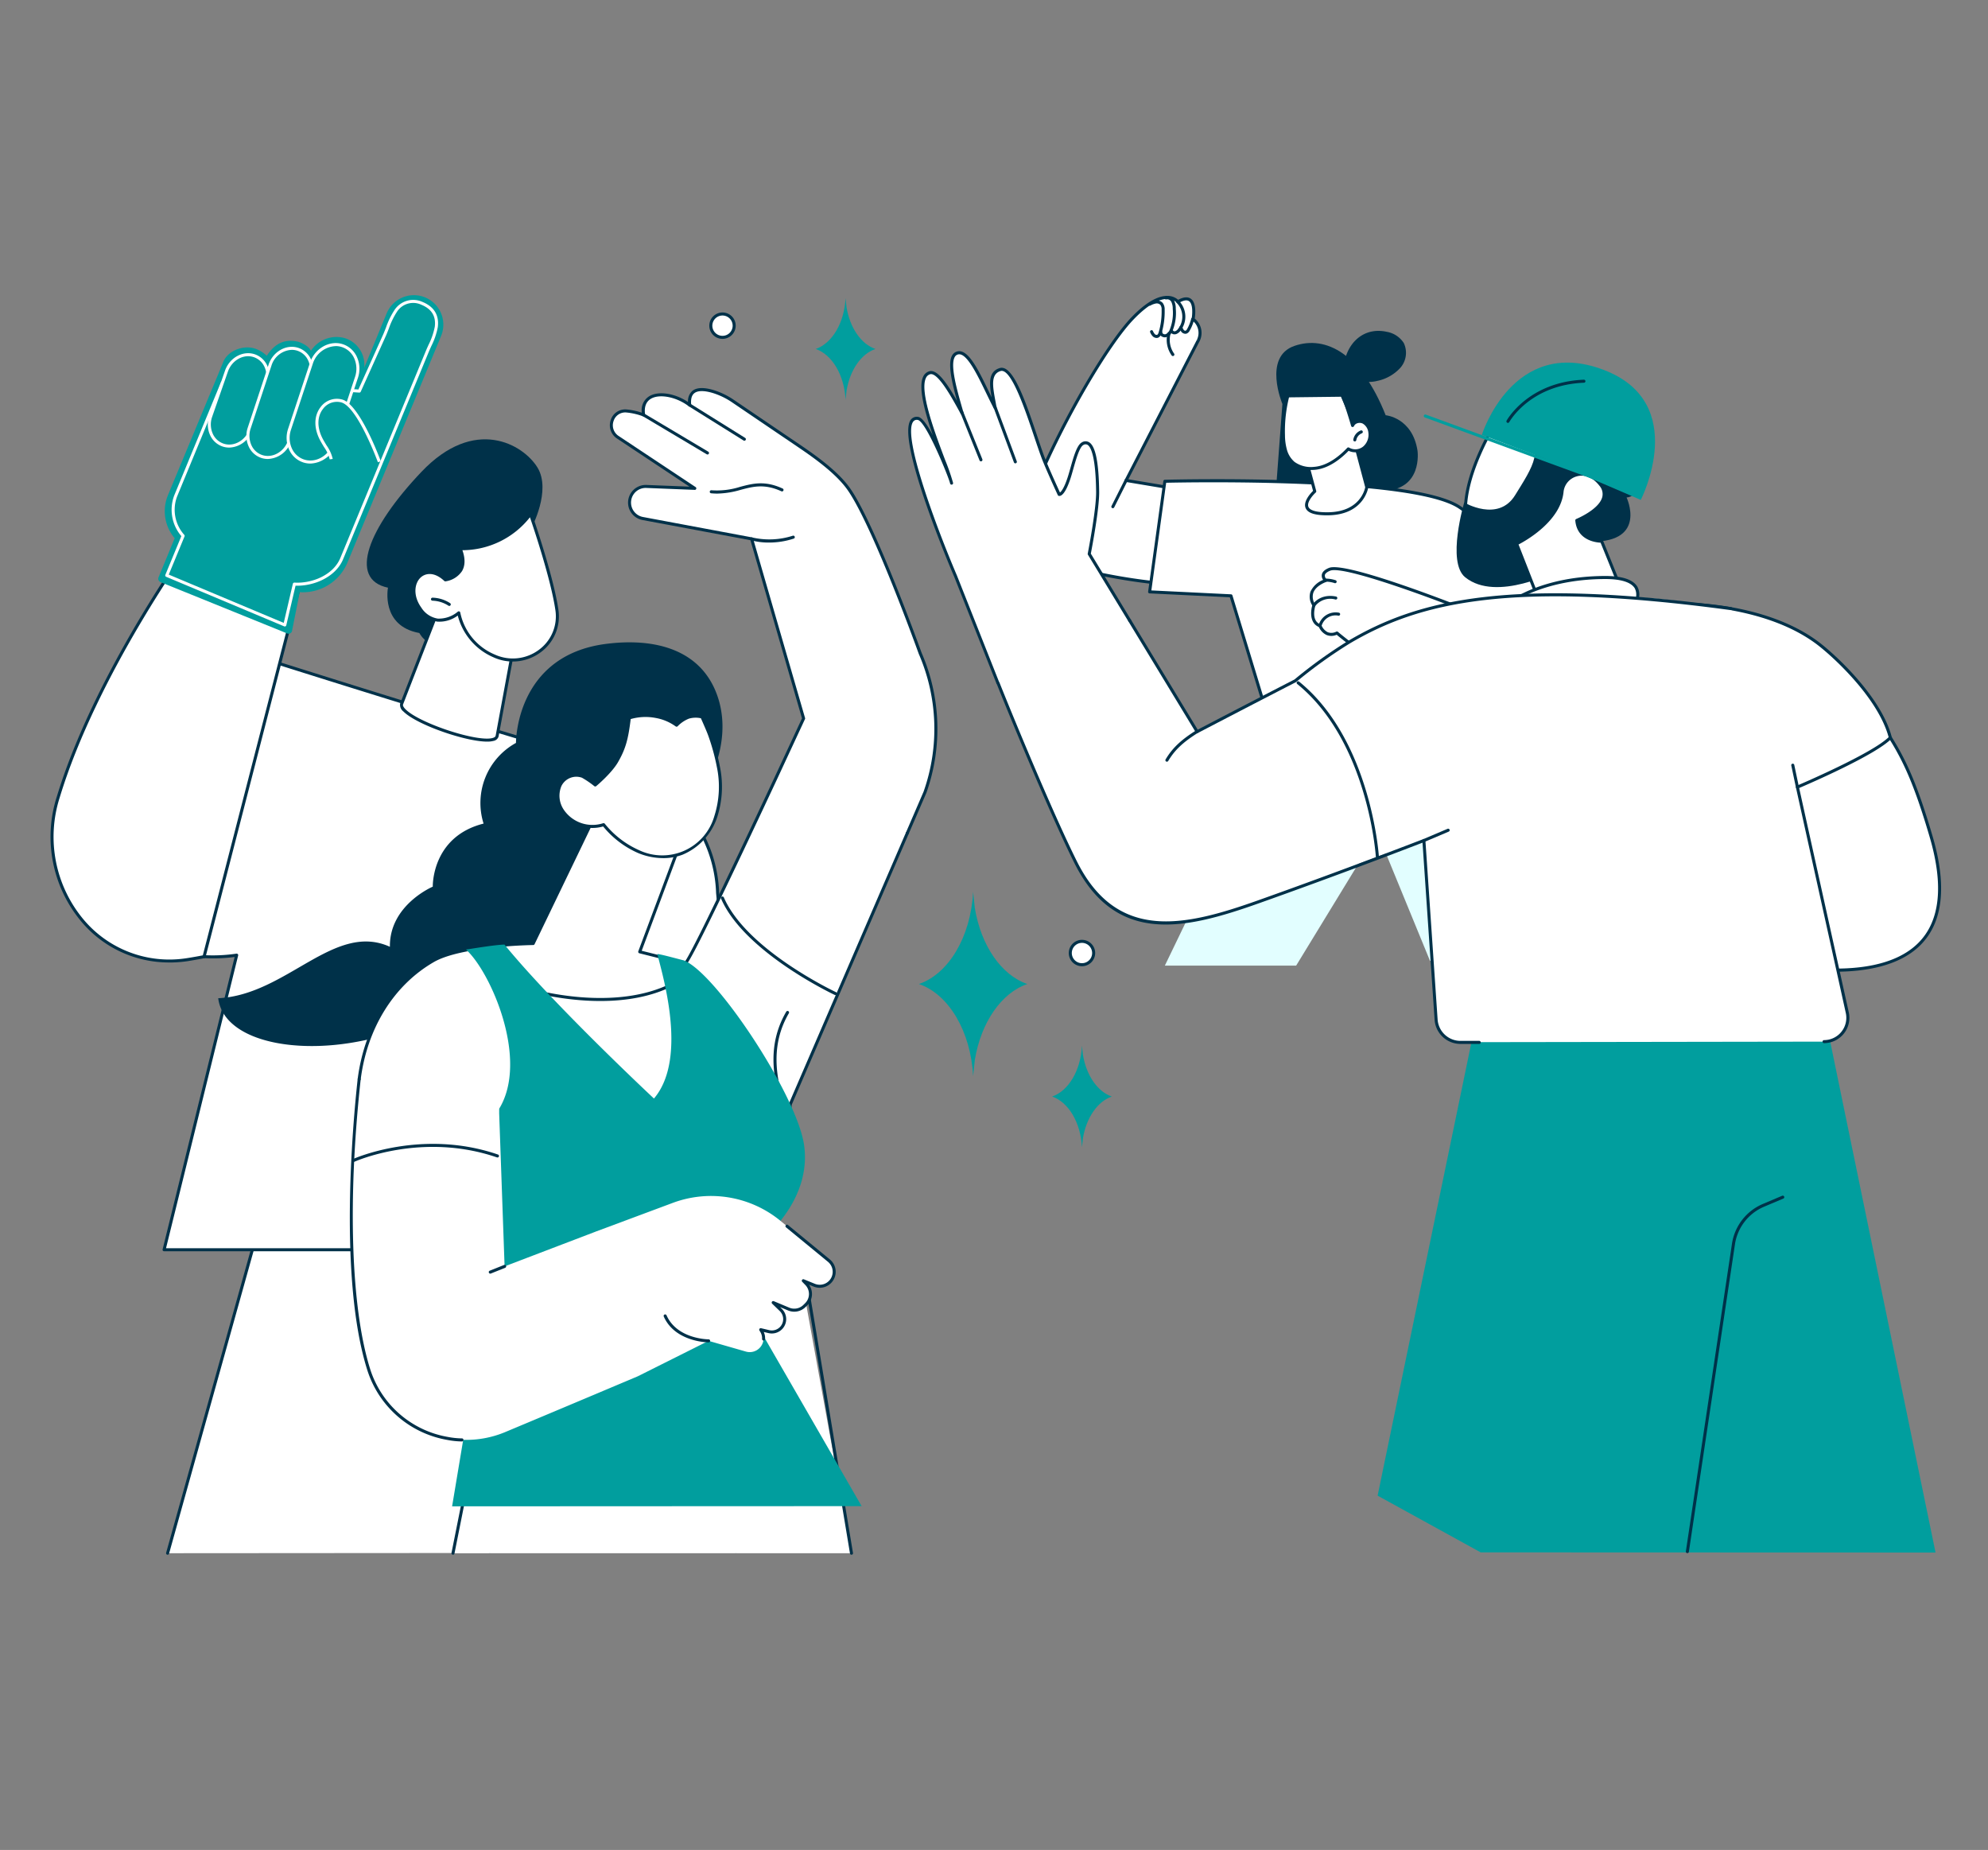
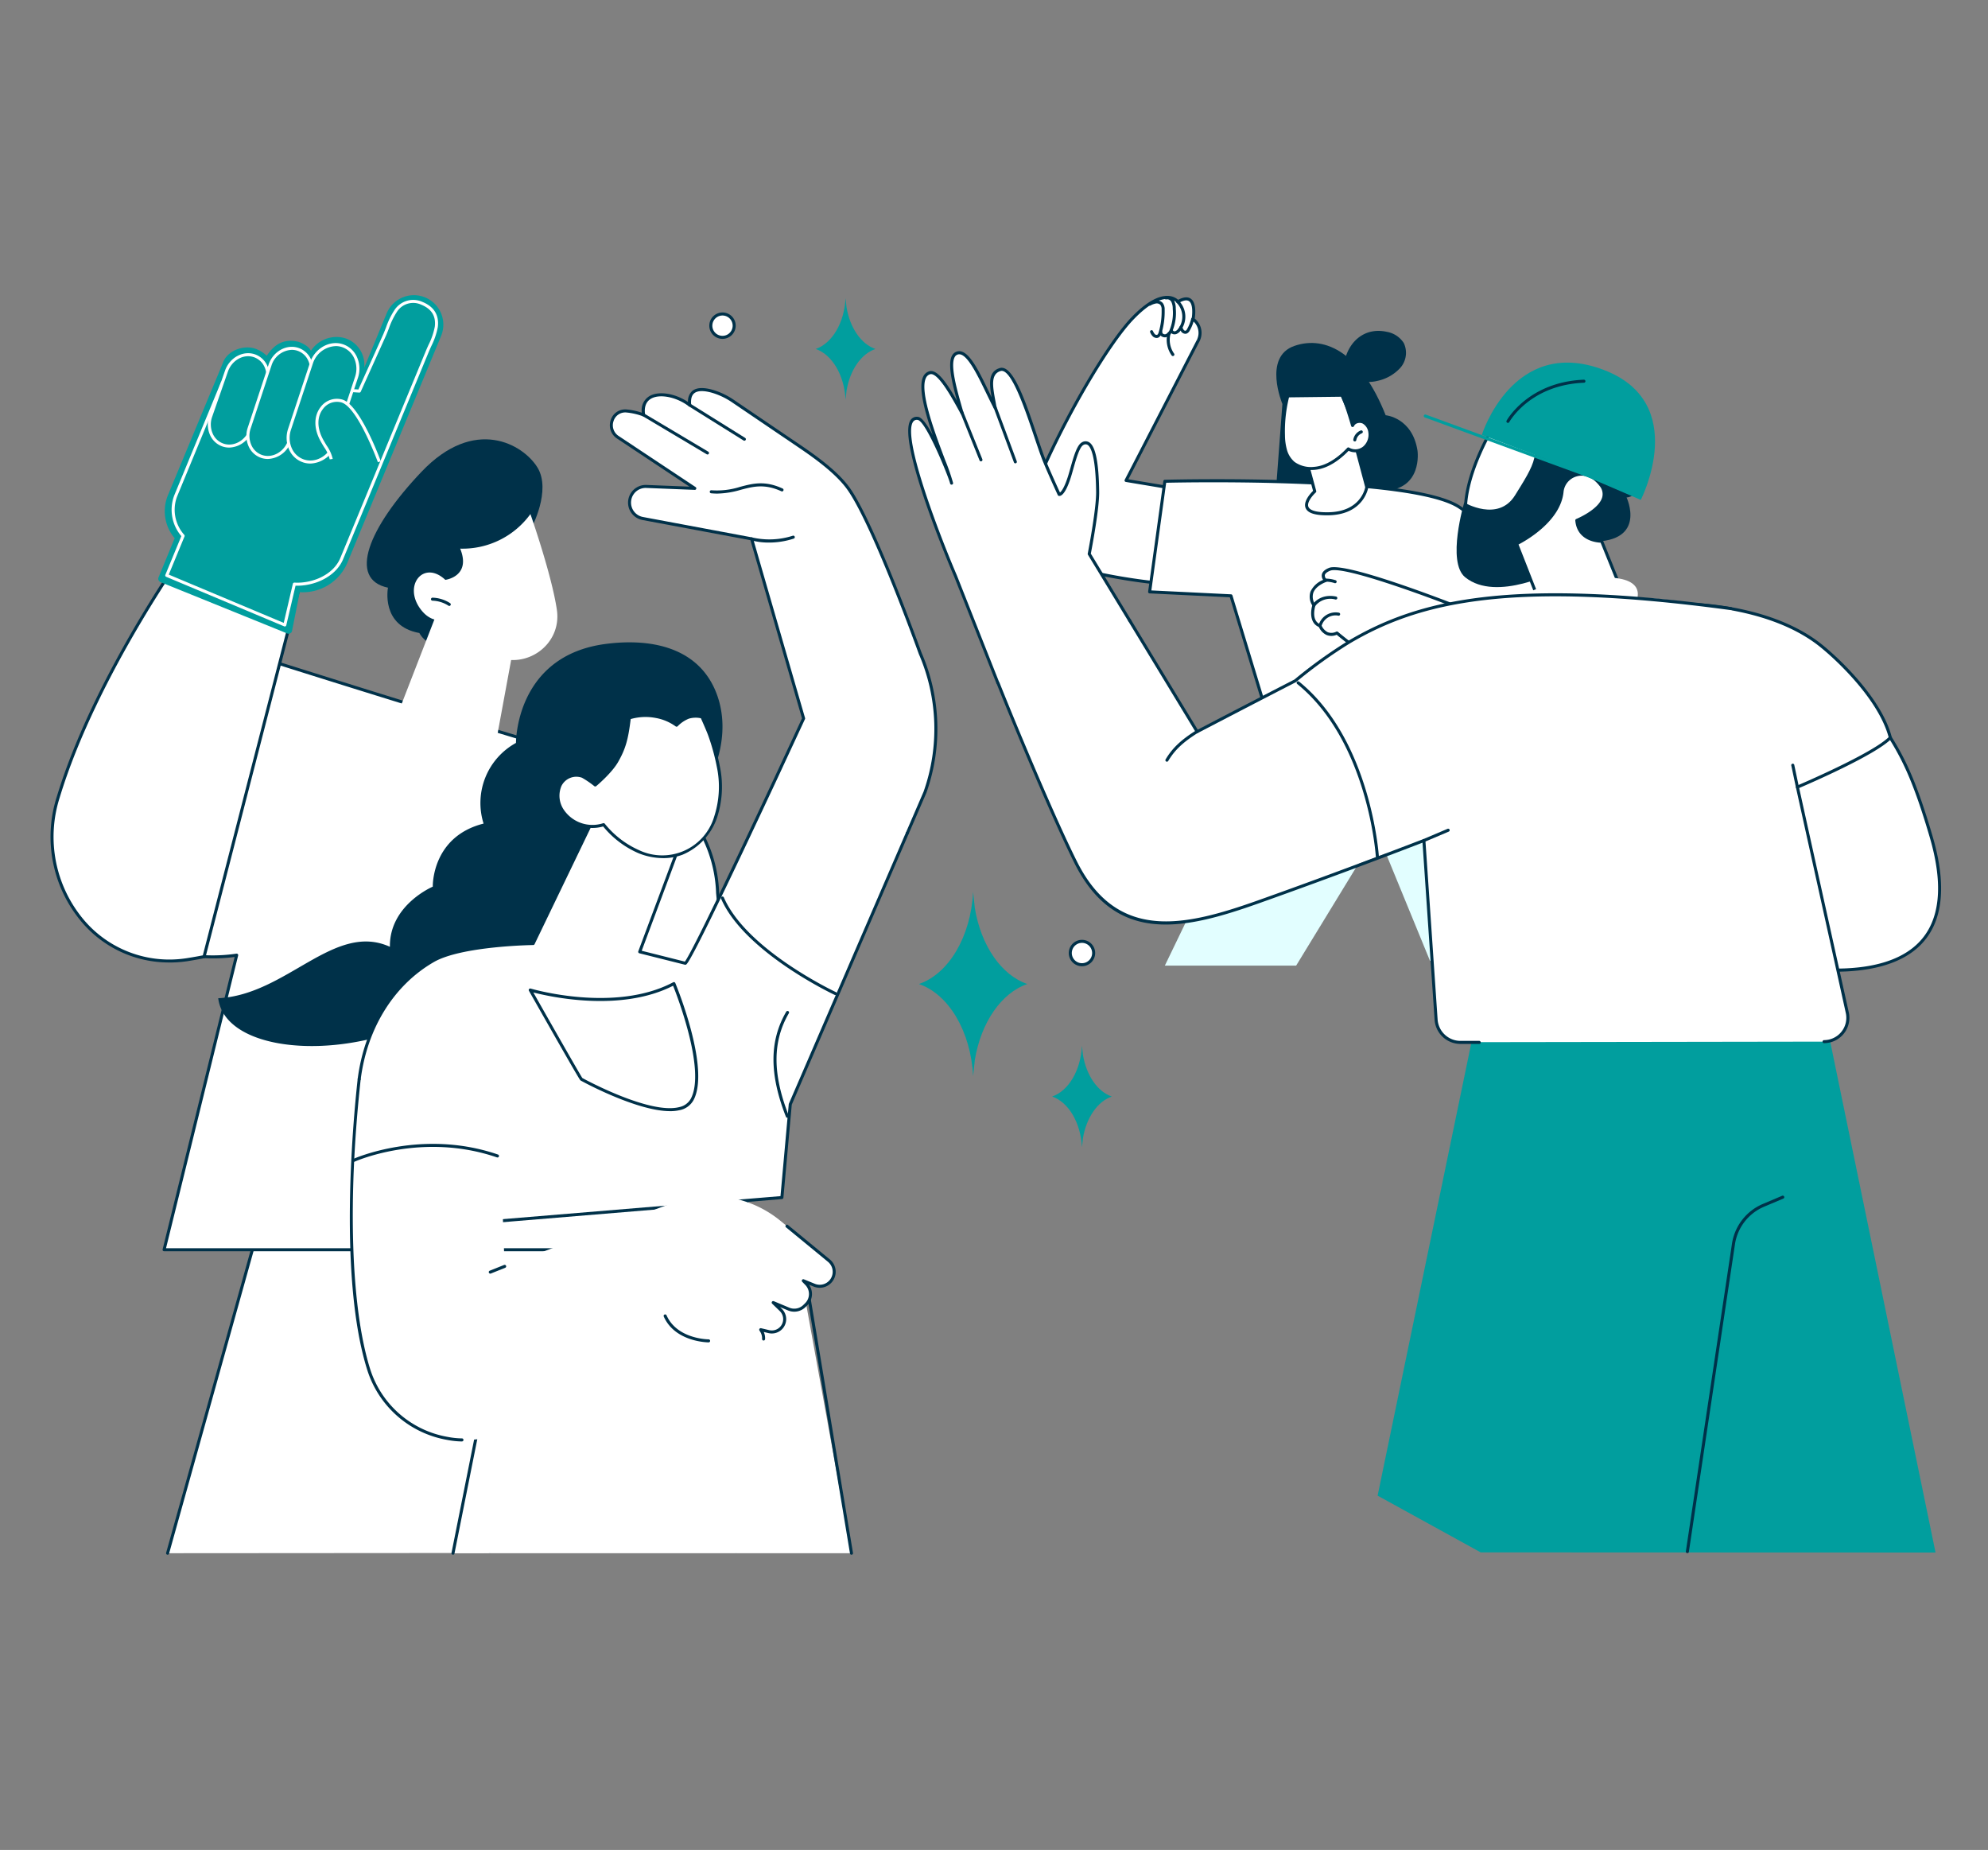
<svg xmlns="http://www.w3.org/2000/svg" width="517" height="481" viewBox="0 0 517 481">
  <rect x="0" y="0" width="517" height="481" fill="#808080" stroke="none" />
  <defs>
    <clipPath id="clip-path">
      <rect id="Rectangle_7544" data-name="Rectangle 7544" width="491.628" height="327.485" fill="none" />
    </clipPath>
    <clipPath id="clip-Ilu-integrer">
      <rect width="517" height="481" />
    </clipPath>
  </defs>
  <g id="Ilu-integrer" clip-path="url(#clip-Ilu-integrer)">
    <g id="Groupe_580" data-name="Groupe 580" transform="translate(13.177 76.757)">
      <g id="Groupe_579" data-name="Groupe 579" clip-path="url(#clip-path)">
        <path id="Tracé_9033" data-name="Tracé 9033" d="M1780.792,85.271s-5.146-12.236,3.115-15.1,17.435,2.128,23.739,18.025c0,0,6.95.589,8.286,9.23,0,0,1.506,10.419-9.34,10.433l-27.8,4.127Z" transform="translate(-1460.468 -56.988)" fill="#003149" />
        <path id="Tracé_9034" data-name="Tracé 9034" d="M1891.126,52.06a6.6,6.6,0,0,1,4.443,2.913,5.913,5.913,0,0,1-.909,6.472,11.2,11.2,0,0,1-5.953,3.375c-4.01,1.028-9.78-.789-8.34-5.884,1.4-4.944,5.524-8.025,10.76-6.876" transform="translate(-1543.683 -42.546)" fill="#003149" />
        <path id="Tracé_9035" data-name="Tracé 9035" d="M1653.294,574.112l-34.146,70.716h34.146l21.124-34.591,13.687,33.339h31.8l-17.915-70.511Z" transform="translate(-1329.396 -470.513)" fill="#e2feff" />
        <path id="Tracé_9036" data-name="Tracé 9036" d="M1874.183,712a.4.4,0,0,1-.365-.245l-5.563-13.59-5.468-.854a.395.395,0,0,1,.122-.78l5.688.888a.4.4,0,0,1,.3.24l5.647,13.8a.395.395,0,0,1-.365.544" transform="translate(-1529.161 -571.881)" fill="#003149" />
        <path id="Tracé_9037" data-name="Tracé 9037" d="M1471.591,53.046,1458.124,50.8,1476.9,14.392l.02-.039A4.4,4.4,0,0,0,1475.72,9l-.167-.137s1.418-7.647-3.963-4.536c0,0-3.39-4.455-11.868,4.418-5.553,5.812-15.418,21.986-22.551,37.684a20.693,20.693,0,0,0,14.871,28.839,151.637,151.637,0,0,0,18.793,2.6Z" transform="translate(-1178.456 -2.635)" fill="#fff" />
        <path id="Tracé_9038" data-name="Tracé 9038" d="M1469.03,76.454H1469a151.526,151.526,0,0,1-18.843-2.611,21.088,21.088,0,0,1-15.153-29.389c6.858-15.092,16.8-31.692,22.625-37.793,3.727-3.9,6.98-5.8,9.676-5.65a4.038,4.038,0,0,1,2.552,1.012c1.4-.748,2.505-.846,3.291-.292,1.53,1.081,1.172,4.219,1.025,5.161a4.812,4.812,0,0,1,1.3,5.827l-.022.042-18.533,35.926,12.933,2.158a.4.4,0,0,1,.329.4l-.755,24.826a.395.395,0,0,1-.395.382m-2.008-74.662c-1.713,0-4.584.982-8.819,5.414-5.777,6.046-15.65,22.551-22.477,37.575a20.3,20.3,0,0,0,14.589,28.288,151.538,151.538,0,0,0,18.334,2.568l.732-24.071-13.127-2.191a.395.395,0,0,1-.285-.57L1474.748,12.4l.371.142-.352-.178a4.018,4.018,0,0,0-1.1-4.869l-.167-.137a.394.394,0,0,1-.138-.377c.188-1.018.435-3.828-.665-4.6-.562-.4-1.474-.234-2.712.482a.4.4,0,0,1-.512-.1,3.058,3.058,0,0,0-2.239-.958c-.068,0-.139-.005-.211-.005" transform="translate(-1176.651 -0.823)" fill="#003149" />
-         <path id="Tracé_9039" data-name="Tracé 9039" d="M1541.78,274.548a.395.395,0,0,1-.352-.572l3.436-6.824a.395.395,0,1,1,.7.355l-3.436,6.824a.394.394,0,0,1-.353.217" transform="translate(-1265.549 -219.166)" fill="#003149" />
        <path id="Tracé_9040" data-name="Tracé 9040" d="M1597.029,17.3a1.467,1.467,0,0,1-.99-.414,3.2,3.2,0,0,1-.676-1.06.395.395,0,0,1,.718-.329,2.563,2.563,0,0,0,.5.813.608.608,0,0,0,.594.173c.215-.094.335-.42.424-.727a18.965,18.965,0,0,0,.739-5.787,2.007,2.007,0,0,0-.32-1.272,1.34,1.34,0,0,0-1.18-.352,4.75,4.75,0,0,0-1.438.544.395.395,0,0,1-.356-.7,5.429,5.429,0,0,1,1.688-.622,2.081,2.081,0,0,1,1.886.62,2.729,2.729,0,0,1,.51,1.764,19.773,19.773,0,0,1-.77,6.027,1.744,1.744,0,0,1-.866,1.231,1.148,1.148,0,0,1-.46.094" transform="translate(-1309.425 -6.187)" fill="#003149" />
        <path id="Tracé_9041" data-name="Tracé 9041" d="M1612.49,12.145a1.61,1.61,0,0,1-1.024-.372,1.169,1.169,0,0,1-.439-1.037.394.394,0,1,1,.783.093.4.4,0,0,0,.164.341.791.791,0,0,0,.694.162,1.957,1.957,0,0,0,1.069-1.154,11.693,11.693,0,0,0,.79-5.46,3.952,3.952,0,0,0-.37-1.8,1.2,1.2,0,0,0-1.253-.645.395.395,0,1,1-.227-.756,1.962,1.962,0,0,1,2.163,1.006,4.588,4.588,0,0,1,.476,2.161,12.389,12.389,0,0,1-.865,5.829,2.68,2.68,0,0,1-1.558,1.574,1.416,1.416,0,0,1-.4.057" transform="translate(-1322.722 -1.192)" fill="#003149" />
        <path id="Tracé_9042" data-name="Tracé 9042" d="M1628.1,16.062a1.214,1.214,0,0,1-1.08-.593.394.394,0,1,1,.694-.376.5.5,0,0,0,.566.152,1.583,1.583,0,0,0,.719-.583,5.135,5.135,0,0,0-.385-6.817.395.395,0,0,1,.56-.557,5.925,5.925,0,0,1,.444,7.864,2.374,2.374,0,0,1-1.1.846,1.4,1.4,0,0,1-.414.063" transform="translate(-1335.817 -5.89)" fill="#003149" />
        <path id="Tracé_9043" data-name="Tracé 9043" d="M1641.827,36.68a1.378,1.378,0,0,1-.987-.466,2.954,2.954,0,0,1-.538-1.05.394.394,0,1,1,.746-.257,2.28,2.28,0,0,0,.38.78.506.506,0,0,0,.493.188.936.936,0,0,0,.363-.417,9.969,9.969,0,0,0,1.065-2.7.395.395,0,0,1,.768.181,10.754,10.754,0,0,1-1.151,2.911,1.571,1.571,0,0,1-.768.761,1.051,1.051,0,0,1-.371.067" transform="translate(-1346.746 -26.648)" fill="#003149" />
        <path id="Tracé_9044" data-name="Tracé 9044" d="M1623.458,59.738a.4.4,0,0,1-.321-.165,7,7,0,0,1-1.065-5.786.394.394,0,1,1,.763.2,6.2,6.2,0,0,0,.944,5.126.395.395,0,0,1-.321.624" transform="translate(-1331.614 -43.92)" fill="#003149" />
        <path id="Tracé_9045" data-name="Tracé 9045" d="M1600.988,269.736s63.407-1.664,76.418,6.611,30.081,34.483,30.081,34.483l-21.917,3.8,2.659,14.517H1627.2l-9.014-29.623-21.158-1.034Z" transform="translate(-1311.236 -221.353)" fill="#fff" />
        <path id="Tracé_9046" data-name="Tracé 9046" d="M1631.3,327.67h-5.908a.4.4,0,0,1-.377-.28l-8.933-29.357-20.88-1.021a.394.394,0,0,1-.371-.448l3.958-28.75a.394.394,0,0,1,.38-.341c2.594-.068,63.676-1.572,76.64,6.672a22.779,22.779,0,0,1,2.438,1.807.395.395,0,0,1-.509.6,21.969,21.969,0,0,0-2.353-1.744c-12.278-7.808-70.868-6.67-75.861-6.557l-3.853,27.991,20.727,1.013a.394.394,0,0,1,.358.279l8.928,29.343h5.616a.395.395,0,1,1,0,.789" transform="translate(-1309.426 -219.485)" fill="#003149" />
        <path id="Tracé_9047" data-name="Tracé 9047" d="M1881.737,408.492h-8.6s-32.126-12.85-36.567-11.065c-2.977,1.2-1.03,2.924-1.03,2.924s-5.74,1.906-3.049,6.435c0,0-1.386,4.278,1.591,5.338,0,0,1.215,3.308,4.4,1.875,0,0,12.61,10.782,24.816,15.352s26.911-4.266,18.443-20.858" transform="translate(-1503.969 -326.166)" fill="#fff" />
        <path id="Tracé_9048" data-name="Tracé 9048" d="M1868.034,429.194a19.127,19.127,0,0,1-6.693-1.215c-11.324-4.24-23.126-13.91-24.746-15.264a3.388,3.388,0,0,1-2.627.062,4.129,4.129,0,0,1-2-2.087c-2.376-.981-2.193-3.977-1.72-5.6a4.18,4.18,0,0,1-.458-3.6,6.08,6.08,0,0,1,3.283-3.044,1.868,1.868,0,0,1-.344-1.352c.126-.726.758-1.323,1.88-1.773,4.476-1.8,34.7,10.2,36.791,11.037h8.525a.394.394,0,0,1,.352.215c4.862,9.528,1.738,15.265-.557,17.837a15.582,15.582,0,0,1-11.682,4.785m-31.37-17.331a.394.394,0,0,1,.256.095c.126.107,12.7,10.79,24.7,15.282,6.406,2.4,13.607,1.018,17.51-3.356,3.692-4.137,3.885-10.074.552-16.738h-8.359a.4.4,0,0,1-.147-.028c-8.9-3.558-32.754-12.481-36.274-11.065-.839.337-1.322.744-1.4,1.176a1.432,1.432,0,0,0,.482,1.087.395.395,0,0,1-.137.669c-.026.009-2.62.895-3.322,2.783a3.511,3.511,0,0,0,.487,3.076.4.4,0,0,1,.036.323c-.051.16-1.231,3.927,1.348,4.845a.394.394,0,0,1,.238.236,3.467,3.467,0,0,0,1.643,1.805,2.739,2.739,0,0,0,2.224-.154.39.39,0,0,1,.162-.035" transform="translate(-1502.154 -324.426)" fill="#003149" />
        <path id="Tracé_9049" data-name="Tracé 9049" d="M2068.271,461.747a.392.392,0,0,1-.157-.033l-7.165-3.125a.395.395,0,1,1,.315-.723l7.165,3.125a.395.395,0,0,1-.158.756" transform="translate(-1691.941 -375.902)" fill="#003149" />
        <path id="Tracé_9050" data-name="Tracé 9050" d="M1852.991,412.949a.391.391,0,0,1-.124-.02,7.638,7.638,0,0,0-2.443-.384h0a.395.395,0,0,1,0-.789,8.431,8.431,0,0,1,2.7.424.395.395,0,0,1-.124.769" transform="translate(-1518.958 -338.07)" fill="#003149" />
        <path id="Tracé_9051" data-name="Tracé 9051" d="M1833.97,439.751a.395.395,0,0,1-.333-.606c.075-.118,1.9-2.887,6.076-2.065a.395.395,0,1,1-.152.774,4.971,4.971,0,0,0-5.259,1.715.394.394,0,0,1-.333.183" transform="translate(-1505.451 -358.737)" fill="#003149" />
        <path id="Tracé_9052" data-name="Tracé 9052" d="M1842.861,464.663a.4.4,0,0,1-.1-.014.394.394,0,0,1-.279-.482,4.591,4.591,0,0,1,5.3-3.306.395.395,0,0,1-.14.777,3.765,3.765,0,0,0-4.4,2.734.4.4,0,0,1-.381.292" transform="translate(-1512.751 -378.312)" fill="#003149" />
        <path id="Tracé_9053" data-name="Tracé 9053" d="M1835.258,206.48l3.462,12.966s-.93,6.738-9.923,6.909c-10.278.2-3.6-5.825-3.6-5.825l-2.575-9.51Z" transform="translate(-1496.454 -169.53)" fill="#fff" />
        <path id="Tracé_9054" data-name="Tracé 9054" d="M1826.5,224.945c-3.192,0-5-.629-5.505-1.92-.669-1.691,1.319-3.816,1.944-4.429l-2.513-9.282a.394.394,0,0,1,.247-.474l12.64-4.541a.394.394,0,0,1,.515.269l3.462,12.967a.387.387,0,0,1,.01.156c-.01.071-1.083,7.074-10.306,7.25q-.252,0-.493,0m-5.218-15.485,2.48,9.158a.4.4,0,0,1-.117.4c-.694.628-2.393,2.52-1.917,3.722.272.686,1.4,1.489,5.25,1.416,8.059-.153,9.392-5.788,9.527-6.5l-3.329-12.469Z" transform="translate(-1494.643 -167.72)" fill="#003149" />
        <path id="Tracé_9055" data-name="Tracé 9055" d="M1809.411,133.584a2.1,2.1,0,0,1,2.8-.863,3.4,3.4,0,0,1,1.695,2.651,4.44,4.44,0,0,1-1.479,3.97,3.629,3.629,0,0,1-4.125.332c-2.3,2.451-5.54,4.832-8.889,5.058a7.635,7.635,0,0,1-5.353-1.382,6.741,6.741,0,0,1-2.086-3.286,14.783,14.783,0,0,1-.538-3.9,37.121,37.121,0,0,1,1.4-11.258,4.69,4.69,0,0,1,.74-1.672,4.277,4.277,0,0,1,2.219-1.273,11.184,11.184,0,0,1,5.86-.226,7.871,7.871,0,0,1,4.749,3.318c1.009,1.608,3.007,8.533,3.007,8.533" transform="translate(-1470.838 -99.71)" fill="#fff" />
        <path id="Tracé_9056" data-name="Tracé 9056" d="M1796.834,143.344a7.611,7.611,0,0,1-4.836-1.5,7.1,7.1,0,0,1-2.214-3.476,15.167,15.167,0,0,1-.555-4.005,37.393,37.393,0,0,1,1.416-11.378,5.049,5.049,0,0,1,.811-1.809,4.671,4.671,0,0,1,2.417-1.407,11.563,11.563,0,0,1,6.068-.23,8.262,8.262,0,0,1,4.986,3.49c.835,1.33,2.276,6.016,2.829,7.875a2.345,2.345,0,0,1,.743-.439,2.679,2.679,0,0,1,2.073.089,3.741,3.741,0,0,1,1.912,2.954,4.851,4.851,0,0,1-1.62,4.326,4.061,4.061,0,0,1-4.3.523c-1.77,1.838-5.107,4.7-8.936,4.956-.25.017-.516.027-.793.027m.6-23.314a11.852,11.852,0,0,0-3.337.5,3.967,3.967,0,0,0-2.021,1.14,4.332,4.332,0,0,0-.67,1.534,36.6,36.6,0,0,0-1.386,11.138,14.433,14.433,0,0,0,.521,3.8,6.408,6.408,0,0,0,1.958,3.1,7.315,7.315,0,0,0,5.078,1.294c3.72-.251,7-3.2,8.628-4.934a.4.4,0,0,1,.5-.063,3.217,3.217,0,0,0,3.663-.3,4.048,4.048,0,0,0,1.338-3.613,3.042,3.042,0,0,0-1.478-2.348,1.9,1.9,0,0,0-1.451-.058,1.372,1.372,0,0,0-.811.723.388.388,0,0,1-.387.238.394.394,0,0,1-.354-.284c-.02-.069-1.994-6.89-2.962-8.433a7.469,7.469,0,0,0-4.512-3.145,9.448,9.448,0,0,0-2.315-.278" transform="translate(-1469.026 -97.902)" fill="#003149" />
        <path id="Tracé_9057" data-name="Tracé 9057" d="M1893.368,199.3a.4.4,0,0,1-.39-.456,3.119,3.119,0,0,1,1.921-2.386.395.395,0,1,1,.285.736,2.347,2.347,0,0,0-1.426,1.772.4.4,0,0,1-.39.334" transform="translate(-1554.218 -161.281)" fill="#003149" />
        <path id="Tracé_9058" data-name="Tracé 9058" d="M1801.964,111.829c4.627,0,8.378,4.113,8.378,9.187a10.152,10.152,0,0,1-.09,1.343l-1.8-4.145-14.512.174a8.523,8.523,0,0,1,8.029-6.559" transform="translate(-1472.904 -91.817)" fill="#003149" />
        <path id="Tracé_9059" data-name="Tracé 9059" d="M1276.263,871.02l-.448-4.189c0-.019,0-.038,0-.057v.027l0-.027c-.588,11.74-6.413,21.37-14.1,23.986,7.686,2.615,13.512,12.245,14.1,23.986l0-.027v.027c0-.019,0-.038,0-.057l.448-4.189c1.6-9.767,6.912-17.447,13.648-19.74-6.736-2.292-12.044-9.973-13.648-19.74" transform="translate(-1035.922 -711.662)" fill="#019e9e" />
        <path id="Tracé_9060" data-name="Tracé 9060" d="M1463.3,1092.776l-.247-2.307c0-.011,0-.021,0-.032v.015l0-.015c-.324,6.468-3.533,11.773-7.767,13.214,4.234,1.441,7.444,6.746,7.767,13.214l0-.015v.015c0-.01,0-.021,0-.031l.247-2.308c.884-5.38,3.808-9.612,7.519-10.874-3.711-1.263-6.635-5.494-7.519-10.875" transform="translate(-1194.852 -895.299)" fill="#019e9e" />
        <path id="Tracé_9061" data-name="Tracé 9061" d="M1487.776,941.847a3.042,3.042,0,1,1-3.042-3.037,3.039,3.039,0,0,1,3.042,3.037" transform="translate(-1216.538 -770.807)" fill="#fff" />
        <path id="Tracé_9062" data-name="Tracé 9062" d="M1482.922,943.467a3.431,3.431,0,1,1,3.436-3.431,3.438,3.438,0,0,1-3.436,3.431m0-6.073a2.642,2.642,0,1,0,2.647,2.642,2.648,2.648,0,0,0-2.647-2.642" transform="translate(-1214.726 -768.996)" fill="#003149" />
        <path id="Tracé_9063" data-name="Tracé 9063" d="M1119.762,6.618l-.247-2.308c0-.011,0-.021,0-.032v.015l0-.015c-.324,6.468-3.533,11.773-7.767,13.214,4.234,1.441,7.443,6.746,7.767,13.214l0-.015v.015c0-.011,0-.021,0-.031l.247-2.308c.884-5.38,3.807-9.612,7.519-10.874-3.711-1.263-6.635-5.494-7.519-10.874" transform="translate(-912.793 -3.513)" fill="#019e9e" />
        <path id="Tracé_9064" data-name="Tracé 9064" d="M965.379,30.324a3.042,3.042,0,1,1-3.042-3.037,3.039,3.039,0,0,1,3.042,3.037" transform="translate(-787.626 -22.404)" fill="#fff" />
        <path id="Tracé_9065" data-name="Tracé 9065" d="M960.526,31.945a3.431,3.431,0,1,1,3.437-3.431,3.438,3.438,0,0,1-3.437,3.431m0-6.073a2.642,2.642,0,1,0,2.647,2.642,2.648,2.648,0,0,0-2.647-2.642" transform="translate(-785.815 -20.593)" fill="#003149" />
        <path id="Tracé_9066" data-name="Tracé 9066" d="M1928.353,1150.953l26.765-129.3h88.618l29.712,144.089-118.289-.042Z" transform="translate(-1583.267 -838.826)" fill="#019e9e" />
        <path id="Tracé_9067" data-name="Tracé 9067" d="M2376.679,1401.208a.386.386,0,0,1-.059,0,.4.4,0,0,1-.332-.449l11.991-79.991a13.415,13.415,0,0,1,8-10.332l5.057-2.14a.394.394,0,1,1,.307.726l-5.057,2.141a12.623,12.623,0,0,0-7.524,9.722l-11.991,79.992a.4.4,0,0,1-.39.336" transform="translate(-1951.04 -1074.142)" fill="#003149" />
        <path id="Tracé_9068" data-name="Tracé 9068" d="M2067.367,151.948c-.138.6-13.935,19.392-11.036,32.976,0,0,14.957,2.185,22.127-16.282s-11.091-16.694-11.091-16.694" transform="translate(-1688.015 -124.719)" fill="#fff" />
        <path id="Tracé_9069" data-name="Tracé 9069" d="M2055.847,183.556a11.505,11.505,0,0,1-1.42-.072.4.4,0,0,1-.329-.308c-1.7-7.976,1.81-18.815,10.44-32.215.3-.463.556-.864.607-.968a.4.4,0,0,1,.336-.268c.323-.031,7.96-.715,11.49,3.94,2.267,2.991,2.27,7.462.007,13.29-5.9,15.2-17.168,16.6-21.131,16.6m-1.034-.825a18.69,18.69,0,0,0,7.944-1.237c4.141-1.584,9.843-5.442,13.485-14.826,2.156-5.553,2.191-9.767.1-12.525-2.951-3.9-9.338-3.722-10.577-3.648-.1.164-.266.428-.566.893-8.411,13.06-11.905,23.6-10.389,31.344m10.7-32.585h0Z" transform="translate(-1686.168 -122.887)" fill="#003149" />
        <path id="Tracé_9070" data-name="Tracé 9070" d="M2069.285,193.853s-15.754,8.358-23.934,1.726c-4.874-3.952-.247-19.441-.247-19.441s8.836,5.237,13.232-1.895,8.683-13.072.655-16.7,20.318-8.657,20.318-8.657,16.7,25.12,8.019,25.952c0,0,5.426,11.525-9.015,11.482l-1.5,9.261Z" transform="translate(-1677.495 -122.242)" fill="#003149" />
        <path id="Tracé_9071" data-name="Tracé 9071" d="M2160.388,297.035l-7.928-19.615s-5.962.173-6.455-5.408c0,0,10.17-4.119,6.189-9.256s-9.661-2.241-10.017,1.708c-.747,8.286-11.822,13.625-11.822,13.625l6.509,16.571Z" transform="translate(-1749.12 -213.469)" fill="#fff" />
        <path id="Tracé_9072" data-name="Tracé 9072" d="M2158.578,295.592l-.04,0-23.525-2.375a.394.394,0,0,1-.327-.248l-6.509-16.571a.4.4,0,0,1,.2-.5c.108-.052,10.883-5.341,11.6-13.3a5.421,5.421,0,0,1,3.934-4.606c2.436-.713,4.91.268,6.788,2.691a4.061,4.061,0,0,1,.872,3.669c-.871,3.23-5.719,5.538-6.949,6.077.625,4.866,5.8,4.772,6.02,4.765a.4.4,0,0,1,.377.246l7.928,19.615a.395.395,0,0,1-.366.542m-23.245-3.138,22.634,2.285-7.586-18.768c-1.231-.054-6.123-.6-6.58-5.762a.4.4,0,0,1,.245-.4c.059-.024,5.884-2.42,6.76-5.669a3.272,3.272,0,0,0-.734-2.98c-1.669-2.153-3.835-3.034-5.943-2.417a4.688,4.688,0,0,0-3.37,3.919c-.694,7.7-9.823,12.8-11.716,13.78Z" transform="translate(-1747.31 -211.631)" fill="#003149" />
        <path id="Tracé_9073" data-name="Tracé 9073" d="M2121.158,133.614l-25-10.743-16.333-6.166s8.087-25.887,31.7-16.891c22.6,8.61,9.635,33.8,9.635,33.8" transform="translate(-1707.632 -80.393)" fill="#019e9e" />
        <path id="Tracé_9074" data-name="Tracé 9074" d="M2051.8,194.611a.392.392,0,0,1-.135-.024l-55.849-20.461a.395.395,0,1,1,.271-.741l55.849,20.46a.395.395,0,0,1-.136.765" transform="translate(-1638.448 -142.338)" fill="#019e9e" />
        <path id="Tracé_9075" data-name="Tracé 9075" d="M2115.9,133.982a.395.395,0,0,1-.347-.581c.054-.1,5.576-10.071,20.119-10.652a.395.395,0,0,1,.031.788c-14.1.564-19.4,10.141-19.455,10.237a.394.394,0,0,1-.348.208" transform="translate(-1736.927 -100.782)" fill="#003149" />
        <path id="Tracé_9076" data-name="Tracé 9076" d="M2155.854,416.392s3.213-6.173-7.917-6.2c-16.193-.033-24.4,6.2-24.4,6.2Z" transform="translate(-1743.519 -336.789)" fill="#fff" />
-         <path id="Tracé_9077" data-name="Tracé 9077" d="M2154.044,414.977a.39.39,0,0,1-.182-.045.394.394,0,0,1-.168-.531,3.613,3.613,0,0,0-.027-3.224c-.949-1.559-3.557-2.388-7.541-2.4-15.854-.018-24.083,6.055-24.164,6.116a.395.395,0,0,1-.477-.629c.083-.063,8.459-6.277,24.514-6.277h.128c4.341.009,7.106.945,8.219,2.783a4.349,4.349,0,0,1,.048,3.99.394.394,0,0,1-.35.212" transform="translate(-1741.71 -334.98)" fill="#003149" />
        <path id="Tracé_9078" data-name="Tracé 9078" d="M2369.619,448.659s21.329-.418,35.41,10.113c5.142,3.846,16.4,14.7,18.96,24.634,3.671,5.892,6.588,11.987,10.629,25.8,14.591,49.9-48.534,31.256-48.534,31.256Z" transform="translate(-1945.567 -368.368)" fill="#fff" />
        <path id="Tracé_9079" data-name="Tracé 9079" d="M2407.778,542.456c-1.978,0-3.9-.091-5.691-.234a99.27,99.27,0,0,1-17.926-3.185.4.4,0,0,1-.277-.309l-16.464-91.807a.394.394,0,0,1,.381-.464c.221,0,21.629-.3,35.654,10.192,4.076,3.048,16.314,14.134,19.091,24.792,3.682,5.918,6.609,12.064,10.64,25.851,3.767,12.883,2.691,22.393-3.2,28.267-5.455,5.44-14.3,6.9-22.209,6.9m-23.16-4.11c2.944.822,32.708,8.728,44.813-3.347,5.669-5.655,6.677-14.9,3-27.486-4.018-13.74-6.924-19.83-10.585-25.706a.412.412,0,0,1-.047-.11c-2.69-10.457-14.788-21.4-18.813-24.416-12.672-9.478-31.515-10.014-34.7-10.035Z" transform="translate(-1943.756 -366.561)" fill="#003149" />
        <path id="Tracé_9080" data-name="Tracé 9080" d="M1499.167,372.621l27.159,91.611,3.216,13.436a6.2,6.2,0,0,1-6.049,7.551l-94.189.141a6.829,6.829,0,0,1-6.711-5.434l-3.249-47.421s-23.858,9.248-49.02,18.263c-21.244,7.611-33.937,4.106-42.7-14.482-8.263-17.526-26.6-61.364-33.877-81.687l37.863,3.246,28.74,46.422s13.494-6.869,25.556-12.886c4.18-3.4,10.664-8.313,14.059-10.094,14.964-7.851,21.031-10.735,48.719-12.034,6.542-.307,14.513.313,23.31.457,10.364.169,13.372,1.061,27.174,2.911" transform="translate(-1062.225 -291.142)" fill="#fff" />
        <path id="Tracé_9081" data-name="Tracé 9081" d="M2543.508,720.458a.395.395,0,0,1,0-.789,5.8,5.8,0,0,0,5.665-7.07l-12.967-58.628a.394.394,0,0,1,.232-.448c.2-.084,19.852-8.427,24.034-12.772a.395.395,0,0,1,.569.547c-4.054,4.211-21.386,11.709-23.993,12.822l12.9,58.306a6.59,6.59,0,0,1-6.435,8.031" transform="translate(-2082.335 -525.988)" fill="#003149" />
        <path id="Tracé_9082" data-name="Tracé 9082" d="M1499.9,655.227h-4.96a6.744,6.744,0,0,1-6.624-6.263l-3.145-46.062c-3.263,1.26-21.982,8.456-42.554,15.759-19.128,6.79-37.193,11.1-48-10.5-5.658-11.3-15.412-34.635-20.231-46.685a.395.395,0,0,1,.733-.293c4.814,12.038,14.556,35.341,20.2,46.625,10.52,21.019,28.251,16.775,47.032,10.107,22.527-8,42.83-15.866,43.033-15.944a.394.394,0,0,1,.536.341l3.179,46.574a5.968,5.968,0,0,0,5.838,5.55h4.96a.395.395,0,1,1,0,.789" transform="translate(-1128.408 -460.555)" fill="#003149" />
        <path id="Tracé_9083" data-name="Tracé 9083" d="M1831.668,606.936a.4.4,0,0,1-.393-.371c-.018-.3-2.019-29.973-20.456-44.928a.395.395,0,0,1,.5-.613c18.709,15.176,20.728,45.192,20.746,45.494a.4.4,0,0,1-.37.418h-.024" transform="translate(-1486.647 -460.555)" fill="#003149" />
        <path id="Tracé_9084" data-name="Tracé 9084" d="M1620.357,640.1a.395.395,0,0,1-.339-.6c1.758-2.943,3.989-5.062,7.959-7.557a.395.395,0,0,1,.42.668c-3.855,2.422-6.014,4.467-7.7,7.294a.394.394,0,0,1-.339.192" transform="translate(-1330.065 -518.807)" fill="#003149" />
        <path id="Tracé_9085" data-name="Tracé 9085" d="M1583.729,469.443a.394.394,0,0,1-.338-.19l-17.552-28.9a.394.394,0,1,1,.674-.41l17.361,28.589c2.145-1.119,14.393-7.5,25.171-13.044a122.566,122.566,0,0,1,13.881-9.985c18.392-10.915,42.377-16.6,99.647-8.838a.395.395,0,1,1-.105.782c-57.044-7.727-80.888-2.1-99.139,8.734a121.882,121.882,0,0,0-13.82,9.946.4.4,0,0,1-.068.044c-11.806,6.068-25.394,13.161-25.53,13.231a.394.394,0,0,1-.182.045" transform="translate(-1285.579 -355.573)" fill="#003149" />
        <path id="Tracé_9086" data-name="Tracé 9086" d="M1271.186,170.107,1260.213,142.4s-18.044-42.053-9.8-41.023c2.637.329,8.581,15.942,8.76,16.842-.8-4.046-10.519-26-6.17-28.7,2.048-1.27,6.366,5.524,8.318,9.47-1.534-7.2-3.807-13.707-.558-14.483,3.123-.746,6.273,7.01,9.526,13.509-1.394-7.613.064-9.419,2-9.377,3.987.087,9.108,17.919,10.5,22.375.916,2.929,4.554,10.259,4.554,10.259s.916.135,2.44-4.609c.914-2.847,1.966-7.9,3.438-8.7,3.108-1.694,3.849,5.785,3.932,12.49.058,4.683-2.19,16.16-2.19,16.16l10.456,17.134Z" transform="translate(-1024.878 -69.344)" fill="#fff" />
        <path id="Tracé_9087" data-name="Tracé 9087" d="M1269.516,167.961a.4.4,0,0,1-.367-.249L1258.177,140c-.619-1.441-15.2-35.6-11.283-40.816a1.946,1.946,0,0,1,1.9-.744c1.044.13,2.445,2.157,3.834,4.775-2.1-6.047-3.849-12.446-2.516-15.228a2.534,2.534,0,0,1,1.525-1.386c2.086-.681,4.613,2.991,7.273,7.668-1.362-4.88-2.469-9.743-1.258-11.821a2.1,2.1,0,0,1,1.362-1.03c2.81-.671,5.415,4.728,8.179,10.441.242.5.487,1.006.733,1.51-.63-3.536-.921-6.7,2.084-7.616,3.469-1.058,6.785,8.826,9.718,17.543.636,1.891,1.238,3.678,1.788,5.186.907,2.485,3.519,8.2,4.172,9.621.332-.246,1.09-1.108,2.052-4.1.209-.649.424-1.415.653-2.225.833-2.953,1.693-6.007,2.972-6.7a1.812,1.812,0,0,1,1.874-.06c1.682.985,2.546,5.2,2.642,12.891.055,4.435-1.893,14.666-2.168,16.09l10.427,17.173a.394.394,0,1,1-.674.41l-10.507-17.3a.393.393,0,0,1-.05-.281c.022-.114,2.24-11.49,2.183-16.079-.119-9.555-1.462-11.758-2.252-12.22a1.019,1.019,0,0,0-1.1.072c-.987.538-1.914,3.825-2.59,6.225-.23.818-.448,1.59-.661,2.253-1.478,4.6-2.667,4.841-3.108,4.732a.4.4,0,0,1-.263-.217c-.033-.071-3.3-7.138-4.345-10-.554-1.518-1.157-3.309-1.795-5.205-2.394-7.116-6.006-17.873-8.739-17.04-2.641.806-2.036,4.057-1.337,7.821.1.534.2,1.075.292,1.615a.395.395,0,0,1-.739.248c-.657-1.266-1.326-2.65-1.974-3.988-2.39-4.94-5.1-10.54-7.285-10.017a1.316,1.316,0,0,0-.864.659c-1.281,2.2.627,8.793,2.159,14.091l.122.422a.395.395,0,0,1-.724.3l-.429-.78c-1.954-3.557-5.591-10.176-7.58-9.527a1.751,1.751,0,0,0-1.058.977c-1.707,3.562,2.487,14.656,4.994,21.284a55.656,55.656,0,0,1,2.075,5.983h0a.395.395,0,0,1-.774.153.031.031,0,0,0,0-.006c-.3-1.486-6.27-16.253-8.42-16.521a1.153,1.153,0,0,0-1.175.435c-3.029,4.027,7.189,30.269,11.382,40.04l10.977,27.72a.395.395,0,0,1-.367.54" transform="translate(-1023.209 -66.804)" fill="#003149" />
        <path id="Tracé_9088" data-name="Tracé 9088" d="M1375.892,175.483a.394.394,0,0,1-.37-.257l-5.275-14.207a.395.395,0,1,1,.74-.275l5.274,14.207a.395.395,0,0,1-.37.532" transform="translate(-1125.017 -131.766)" fill="#003149" />
        <path id="Tracé_9089" data-name="Tracé 9089" d="M1327.188,180.793a.4.4,0,0,1-.366-.247l-4.992-12.42a.395.395,0,0,1,.732-.294l4.992,12.42a.395.395,0,0,1-.366.542" transform="translate(-1085.26 -137.595)" fill="#003149" />
        <path id="Tracé_9090" data-name="Tracé 9090" d="M2531.051,687.059a.4.4,0,0,1-.385-.313l-1.207-5.717a.395.395,0,0,1,.772-.163l1.207,5.717a.4.4,0,0,1-.3.468.406.406,0,0,1-.082.009" transform="translate(-2076.796 -558.766)" fill="#003149" />
        <path id="Tracé_9091" data-name="Tracé 9091" d="M1993.781,778.634a.395.395,0,0,1-.154-.758l6.291-2.671a.395.395,0,1,1,.308.726l-6.291,2.671a.392.392,0,0,1-.154.032" transform="translate(-1636.662 -636.453)" fill="#003149" />
        <path id="Tracé_9092" data-name="Tracé 9092" d="M592.61,1299.269l-3.909-68.577,52.1-46.139,20.785,114.768Z" transform="translate(-483.35 -972.573)" fill="#fff" />
        <path id="Tracé_9093" data-name="Tracé 9093" d="M659.771,1297.8a.4.4,0,0,1-.388-.324L638.723,1183.5l-51.572,45.674a.395.395,0,0,1-.523-.591l52.1-46.139a.395.395,0,0,1,.65.225l20.785,114.664a.4.4,0,0,1-.318.459.4.4,0,0,1-.071.006" transform="translate(-481.539 -970.763)" fill="#003149" />
        <path id="Tracé_9094" data-name="Tracé 9094" d="M253.55,1299.606l15.856-66.146,21.644-10.873,5.913-38.033-95.79,3.254-31.248,111.857Z" transform="translate(-139.517 -972.573)" fill="#fff" />
        <path id="Tracé_9095" data-name="Tracé 9095" d="M636.293,1497.87a.406.406,0,0,1-.092-.011.4.4,0,0,1-.292-.475l14.066-58.927a15.21,15.21,0,0,1,8.068-10.238l4.327-2.174a.395.395,0,1,1,.354.705l-4.327,2.174a14.432,14.432,0,0,0-7.655,9.716l-14.066,58.927a.394.394,0,0,1-.383.3" transform="translate(-522.102 -1170.815)" fill="#003149" />
        <path id="Tracé_9096" data-name="Tracé 9096" d="M168.115,1313.177a.395.395,0,0,1-.38-.5l31.249-111.856a.394.394,0,1,1,.76.212l-31.249,111.857a.4.4,0,0,1-.38.288" transform="translate(-137.706 -985.692)" fill="#003149" />
        <path id="Tracé_9097" data-name="Tracé 9097" d="M76.491,484.433s76.386,24.542,116.81,35.916a35.4,35.4,0,0,1,25.8,32.814l8.752,92.764H75.155l18.876-76.6s-25.656,4.74-35.436-16.4c-12.41-26.826,17.9-68.5,17.9-68.5" transform="translate(-45.659 -397.742)" fill="#fff" />
        <path id="Tracé_9098" data-name="Tracé 9098" d="M226.171,644.512H73.471a.394.394,0,0,1-.383-.489L91.822,568a43.853,43.853,0,0,1-13.6-.365c-7.058-1.347-16.547-5.277-21.669-16.35-6.472-13.991-1.238-31.993,4.292-44.633a145.55,145.55,0,0,1,13.644-24.263.4.4,0,0,1,.44-.144c.764.246,76.841,24.67,116.8,35.913a35.675,35.675,0,0,1,26.089,33.18l8.75,92.741a.394.394,0,0,1-.393.432m-152.2-.789H225.738l-8.711-92.332a34.9,34.9,0,0,0-25.516-32.471c-38.756-10.906-111.476-34.205-116.549-35.833a145.8,145.8,0,0,0-13.4,23.9c-5.461,12.487-10.64,30.251-4.293,43.971,4.978,10.76,14.209,14.586,21.077,15.9a42.2,42.2,0,0,0,13.93.277.395.395,0,0,1,.455.483Z" transform="translate(-43.975 -395.932)" fill="#003149" />
        <path id="Tracé_9099" data-name="Tracé 9099" d="M41.758,278.135l24.2-93.857,4.422-18.487s-4.1-32.433-7.593-34.915-6.595,6.112-3.791,21.18c0,0-3.533-23.96-8.288-22.713s.722,24.963.722,24.963l-6.371-16.112c-.666-1.685-1.165,21.063-1.165,21.063l-5.633,11.277S13.638,204.258,3.807,236.746c-6.826,22.557,9.938,45.461,33.326,42.205.53-.074,2.736-.435,4.625-.816" transform="translate(-1.864 -106.158)" fill="#fff" />
        <path id="Tracé_9100" data-name="Tracé 9100" d="M30.875,277.84A29.721,29.721,0,0,1,8.013,267.25a34.3,34.3,0,0,1-6.447-32.43c9.619-31.79,33.675-65.171,34.5-66.3l5.579-11.169c.016-.713.129-5.605.307-10.451.4-10.865.665-10.913,1.1-10.992a.458.458,0,0,1,.512.332l4.665,11.8c-1.376-7.146-3.267-19.892.518-20.884a1.926,1.926,0,0,1,1.6.311c2.209,1.46,4.049,7.461,5.314,12.933-.132-6.457,1.137-10.641,2.951-11.8a2.167,2.167,0,0,1,2.543.15c3.536,2.509,7.335,31.85,7.756,35.187a.4.4,0,0,1-.008.141l-4.423,18.487-24.2,93.864a.4.4,0,0,1-.3.288c-1.908.385-4.127.748-4.649.82a32.26,32.26,0,0,1-4.449.311M43.247,137.578c-.349,3.317-.676,13.355-.819,19.875a.4.4,0,0,1-.042.168L36.753,168.9a.388.388,0,0,1-.034.057c-.246.337-24.7,34.042-34.4,66.093a33.514,33.514,0,0,0,6.291,31.689,29.1,29.1,0,0,0,26.6,10.011c.493-.069,2.527-.4,4.359-.764l24.14-93.618,4.4-18.41c-1.143-9.027-4.676-32.623-7.422-34.571a1.373,1.373,0,0,0-1.661-.128c-2.131,1.362-3.422,7.975-2.013,17.88.3,1.705.474,2.863.5,3.05a.395.395,0,0,1-.778.13q-.279-1.5-.482-2.909c-.981-5.552-3.377-17.321-6.355-19.289a1.157,1.157,0,0,0-.963-.206c-3.193.837-1.078,15.468,1.006,24.492a.395.395,0,0,1-.751.234ZM39.894,276.322h0Z" transform="translate(0 -104.345)" fill="#003149" />
        <path id="Tracé_9101" data-name="Tracé 9101" d="M173.126,17.61c1.093-3.191,5.321-4.761,8.451-3.7a8.225,8.225,0,0,1,2.954,1.841c2.03-3.068,4.5-4.51,8.2-3.652,0,0,2.519.764,3.291,2.35a7.944,7.944,0,0,1,8.929-3.252,7.243,7.243,0,0,1,4.929,7.66l5.834-14.12a7.661,7.661,0,0,1,14.168,5.834L205.54,69.476a12.566,12.566,0,0,1-12.424,7.735l-2.038,10.222a.94.94,0,0,1-1.227.51L156.9,74.593a.937.937,0,0,1-.511-1.225l4.2-10.175a10.9,10.9,0,0,1-1.735-11.23Z" transform="translate(-128.341 0)" fill="#019e9e" />
        <path id="Tracé_9102" data-name="Tracé 9102" d="M197.62,91.766a.393.393,0,0,1-.153-.031l-30.7-12.888a.394.394,0,0,1-.212-.514l4.158-10.066a10.551,10.551,0,0,1-1.871-10.526L181.02,28.228a.4.4,0,0,1,.389-.243l35.35,2.159,6.516-14.471c.227-.546.444-1.1.656-1.637a20.543,20.543,0,0,1,2.17-4.489,5.812,5.812,0,0,1,7.323-2.171c3.03,1.248,4.37,3.452,3.982,6.55a18.71,18.71,0,0,1-1.714,4.984c-.255.573-.52,1.166-.761,1.751L212.789,74.255c-1.965,4.755-7.779,7.067-12.377,6.9L198,91.461a.394.394,0,0,1-.384.3M167.438,78.272l29.9,12.555,2.376-10.175a.4.4,0,0,1,.41-.3c4.388.283,10.06-1.863,11.932-6.394L234.2,20.361c.245-.6.512-1.193.77-1.771a18.191,18.191,0,0,0,1.651-4.761c.343-2.74-.8-4.612-3.5-5.723a5.015,5.015,0,0,0-6.384,1.905,20.022,20.022,0,0,0-2.074,4.313c-.213.544-.432,1.1-.666,1.662l-6.633,14.73a.4.4,0,0,1-.384.232l-35.34-2.159L169.575,58.042a9.791,9.791,0,0,0,1.9,9.9.394.394,0,0,1,.063.405Z" transform="translate(-136.728 -5.629)" fill="#fff" />
        <path id="Tracé_9103" data-name="Tracé 9103" d="M234.142,109.942h0c2.884.957,6.12-.849,7.228-4.033L245.446,94.2c1.108-3.185-.331-6.542-3.215-7.5s-6.12.849-7.228,4.033l-4.075,11.711c-1.108,3.185.331,6.542,3.215,7.5" transform="translate(-189.295 -70.973)" fill="#019e9e" />
        <path id="Tracé_9104" data-name="Tracé 9104" d="M233.928,108.789a5.411,5.411,0,0,1-1.708-.275,5.513,5.513,0,0,1-3.208-2.841,6.74,6.74,0,0,1-.254-5.162L232.833,88.8c1.177-3.383,4.645-5.3,7.725-4.278a5.511,5.511,0,0,1,3.208,2.841,6.742,6.742,0,0,1,.255,5.163l-4.076,11.711a6.574,6.574,0,0,1-6.018,4.553m-1.458-1.024c2.675.888,5.7-.812,6.732-3.789l4.076-11.711a5.948,5.948,0,0,0-.218-4.554,4.728,4.728,0,0,0-2.749-2.441c-2.675-.888-5.695.811-6.731,3.789L229.5,100.769a5.947,5.947,0,0,0,.217,4.554,4.729,4.729,0,0,0,2.749,2.441" transform="translate(-187.497 -69.17)" fill="#fff" />
        <path id="Tracé_9105" data-name="Tracé 9105" d="M290.327,105.327h0c2.9.9,6.114-.961,7.172-4.161l5.4-16.329c1.059-3.2-.436-6.527-3.338-7.429s-6.113.961-7.172,4.161l-5.4,16.329c-1.059,3.2.436,6.527,3.338,7.429" transform="translate(-235.352 -63.368)" fill="#019e9e" />
        <path id="Tracé_9106" data-name="Tracé 9106" d="M290.022,104.144a5.411,5.411,0,0,1-1.611-.244,5.5,5.5,0,0,1-3.259-2.78,6.714,6.714,0,0,1-.337-5.15l5.4-16.329c1.124-3.4,4.563-5.378,7.664-4.414a5.5,5.5,0,0,1,3.259,2.78,6.714,6.714,0,0,1,.337,5.15l-5.4,16.329a6.586,6.586,0,0,1-6.053,4.658m6.244-28.373a5.793,5.793,0,0,0-5.3,4.118l-5.4,16.329a5.921,5.921,0,0,0,.289,4.541,4.715,4.715,0,0,0,2.792,2.387c2.693.838,5.69-.916,6.681-3.909l5.4-16.329a5.922,5.922,0,0,0-.289-4.541,4.714,4.714,0,0,0-2.791-2.387,4.651,4.651,0,0,0-1.381-.209" transform="translate(-233.553 -61.564)" fill="#fff" />
        <path id="Tracé_9107" data-name="Tracé 9107" d="M349.2,102.022h0c3.242,1.008,6.829-1.073,8.011-4.648l5.652-17.085c1.182-3.575-.487-7.29-3.729-8.3s-6.828,1.073-8.011,4.648l-5.652,17.085c-1.182,3.575.487,7.29,3.729,8.3" transform="translate(-283.339 -58.9)" fill="#019e9e" />
        <path id="Tracé_9108" data-name="Tracé 9108" d="M349.075,100.866a6,6,0,0,1-1.786-.271,6.1,6.1,0,0,1-3.613-3.082A7.454,7.454,0,0,1,343.3,91.8l5.652-17.085c1.248-3.772,5.064-5.97,8.5-4.9a6.094,6.094,0,0,1,3.613,3.082,7.455,7.455,0,0,1,.373,5.716l-5.651,17.085a7.31,7.31,0,0,1-6.717,5.171m6.592-30.537A6.516,6.516,0,0,0,349.7,74.96l-5.652,17.085a6.66,6.66,0,0,0,.326,5.108,5.311,5.311,0,0,0,3.145,2.689c3.032.943,6.406-1.029,7.519-4.4l5.651-17.085a6.662,6.662,0,0,0-.326-5.108,5.312,5.312,0,0,0-3.145-2.689,5.234,5.234,0,0,0-1.556-.236" transform="translate(-281.542 -57.096)" fill="#fff" />
        <path id="Tracé_9109" data-name="Tracé 9109" d="M370,239.382a.394.394,0,0,1-.266-.686,20.285,20.285,0,0,1,3.536-2.584c2.206-1.267,3.347-3.75,2.491-5.422a.394.394,0,1,1,.7-.36c1.042,2.035-.24,5-2.8,6.466a19.485,19.485,0,0,0-3.4,2.482.393.393,0,0,1-.266.1" transform="translate(-303.467 -188.935)" fill="#019e9e" />
        <path id="Tracé_9110" data-name="Tracé 9110" d="M403.152,168.654s-5.305-14.565-9.787-15.81c-4.231-1.175-8.733,3.873-5.135,10.3,1.134,2.025,2.207,3.4,2.4,4.832Z" transform="translate(-317.679 -125.351)" fill="#019e9e" />
        <path id="Tracé_9111" data-name="Tracé 9111" d="M400.952,166.967c-.052-.144-5.286-14.389-9.521-15.565a4.471,4.471,0,0,0-4.744,1.674c-1.626,2.071-1.6,5.081.059,8.052.3.535.591,1.018.872,1.484A9.723,9.723,0,0,1,389.2,166.1l-.781.108a9.26,9.26,0,0,0-1.473-3.186c-.285-.472-.58-.961-.885-1.507-1.824-3.258-1.821-6.594.008-8.924a5.247,5.247,0,0,1,5.576-1.947c4.624,1.285,9.832,15.453,10.052,16.056Z" transform="translate(-315.85 -123.53)" fill="#fff" />
        <path id="Tracé_9112" data-name="Tracé 9112" d="M502.223,232.445s5.243-9.728,1.562-15.724-16.312-13.438-30.171,1.141-19.165,27.923-8.7,30.115c0,0-1.963,9.954,8.166,11.787,0,0,2.788,5.92,11.143,2.154s18-29.473,18-29.473" transform="translate(-377.194 -171.931)" fill="#003149" />
        <path id="Tracé_9113" data-name="Tracé 9113" d="M534.646,475.559l4.365-23.662s-12.954-15.119-18.661-11.846L509.8,467.216c-1.087,3.837,23.872,12.35,24.843,8.343" transform="translate(-418.544 -360.922)" fill="#fff" />
-         <path id="Tracé_9114" data-name="Tracé 9114" d="M530.243,475.215c-5.649,0-18.342-4.39-21.782-7.84a2.159,2.159,0,0,1-.849-2.044l10.558-27.2a.4.4,0,0,1,.171-.2c5.925-3.4,18.619,11.3,19.157,11.931a.394.394,0,0,1,.088.328l-4.365,23.662a.179.179,0,0,1,0,.021,1.677,1.677,0,0,1-1.338,1.161,6.23,6.23,0,0,1-1.636.18m-11.389-36.664-10.495,27.03c-.1.365.3.877.66,1.237,3.62,3.63,18.647,8.579,22.647,7.457.452-.127.715-.321.782-.577l4.328-23.463c-1.317-1.5-12.786-14.33-17.922-11.684m13.98,35.23h0Z" transform="translate(-416.732 -359.145)" fill="#003149" />
        <path id="Tracé_9115" data-name="Tracé 9115" d="M536.01,335.092s6.8-.853,3.864-8.115a21.841,21.841,0,0,0,18.265-8.991s5.543,15.8,6.877,24.9-8.083,15.769-16.349,11.977-9.161-11.189-9.161-11.189-5.653,5-10.057-1.128.972-12.7,6.562-7.451" transform="translate(-433.372 -261.081)" fill="#fff" />
-         <path id="Tracé_9116" data-name="Tracé 9116" d="M551.822,354.516a12.141,12.141,0,0,1-5.066-1.108,16.157,16.157,0,0,1-9.26-10.844,7.964,7.964,0,0,1-5.273,1.577,6.942,6.942,0,0,1-4.842-3.179c-2.558-3.561-1.9-7.268.014-8.947,1.431-1.255,4.108-1.768,6.993.844a5.389,5.389,0,0,0,3.536-2.25c.776-1.326.721-3.107-.163-5.3a.4.4,0,0,1,.047-.381.4.4,0,0,1,.348-.161c.113.008,11.092.717,17.915-8.827a.395.395,0,0,1,.693.1c.055.158,5.571,15.938,6.895,24.97a11.562,11.562,0,0,1-4.569,11.079,12.113,12.113,0,0,1-7.269,2.422m-14.063-13.05a.4.4,0,0,1,.392.346,15.124,15.124,0,0,0,8.934,10.878,11.334,11.334,0,0,0,11.533-1.228,10.784,10.784,0,0,0,4.262-10.333c-1.154-7.869-5.531-20.948-6.615-24.117a22.437,22.437,0,0,1-17.534,8.564H538.7c.771,2.182.737,4.009-.1,5.438a6.237,6.237,0,0,1-4.29,2.659.392.392,0,0,1-.319-.1c-2.553-2.4-4.813-2.068-6.077-.96-1.655,1.451-2.18,4.71.107,7.893a6.2,6.2,0,0,0,4.283,2.854,7.633,7.633,0,0,0,5.193-1.792.4.4,0,0,1,.261-.1" transform="translate(-431.625 -259.27)" fill="#003149" />
        <path id="Tracé_9117" data-name="Tracé 9117" d="M557.426,441.614a.392.392,0,0,1-.215-.064,8.126,8.126,0,0,0-4.163-1.3.4.4,0,0,1-.384-.4.407.407,0,0,1,.4-.384,8.807,8.807,0,0,1,4.573,1.423.395.395,0,0,1-.216.725" transform="translate(-453.763 -360.822)" fill="#003149" />
        <path id="Tracé_9118" data-name="Tracé 9118" d="M584.655,1515.552s2.191-11.363,3.154-13.824l5.167-23.427,82.929-30.8,12.341,68.056Z" transform="translate(-480.029 -1188.461)" fill="#fff" />
        <path id="Tracé_9119" data-name="Tracé 9119" d="M582.844,1514.136a.387.387,0,0,1-.077-.008.4.4,0,0,1-.31-.464l7.436-37.251a.394.394,0,0,1,.252-.294l84.877-30.8a.394.394,0,0,1,.524.306l11.321,68.056a.394.394,0,1,1-.778.13l-11.243-67.588-84.223,30.567-7.392,37.033a.4.4,0,0,1-.387.318" transform="translate(-478.217 -1186.651)" fill="#003149" />
        <path id="Tracé_9120" data-name="Tracé 9120" d="M365.329,548.909c7.407-8.382,11.672-20.438,7.85-30.932-4.328-11.886-16.322-14.838-28.918-13.207-23.549,3.051-23.358,25.739-23.358,25.739a17.823,17.823,0,0,0-8.424,20.973c-13.593,3.432-13.211,16.4-13.211,16.4s-11.3,4.767-11.152,15.634c-14.5-6.578-26.846,12.518-44.651,13.376,1.558,12.444,25.17,15.969,46.231,8.645,10.957-3.81,22.845-1.674,32.284-8.4a37.108,37.108,0,0,0,10.82-12.078c2.735-4.9,2.051-11.428,4.482-15.85,2.016-3.669,9.219-13.986,12.751-16.175,5.577-3.455,10.94.8,15.3-4.128" transform="translate(-199.896 -414.1)" fill="#003149" />
        <path id="Tracé_9121" data-name="Tracé 9121" d="M472.73,337.914l6.055,15.88,79.479-6.585,2.181-24.248,35.027-81.128a49.484,49.484,0,0,0-1.243-36.126s-10.268-26.742-14.79-36.07c-4.937-10.183-7.075-10.384-16.431-17.665l-17.372-11.779a19.144,19.144,0,0,0-5.261-2.56c-2.975-.884-6.591-1.068-6.077,3.535-4.938-3.794-13.011-4.092-11.984,2.557a16.93,16.93,0,0,0-4.5-1.035c-3.769-.263-5.356,4.748-2.213,6.835l20.025,13.295-12.582-.5a4.2,4.2,0,0,0-.947,8.336l28.3,5.29,13.527,46.7s-29.685,64.165-30.8,63.641l-11.829-2.972,10.852-29.061-22.083-7.265-16.471,34.175s-18.667.214-26.045,4.483c-9.986,5.779-17.377,16.5-19.206,30.776Z" transform="translate(-368.104 -112.592)" fill="#fff" />
        <path id="Tracé_9122" data-name="Tracé 9122" d="M446.526,315a.4.4,0,0,1-.05,0,.394.394,0,0,1-.341-.441c1.744-13.619,8.815-24.942,19.4-31.067,7.01-4.057,23.671-4.492,25.993-4.533L507.892,245a.393.393,0,0,1,.479-.2l22.083,7.265a.394.394,0,0,1,.246.513L520,281.226l11.224,2.82c.723-.888,4.531-7.72,23.354-47.976l7.109-15.27L548.27,174.473l-28.056-5.245a4.612,4.612,0,0,1-3.647-3.483,4.606,4.606,0,0,1,4.682-5.636l11.175.443-18.852-12.516a4.125,4.125,0,0,1-1.62-4.819,3.93,3.93,0,0,1,4.078-2.738,16.648,16.648,0,0,1,4.01.851,4.219,4.219,0,0,1,1.96-4.313c2.4-1.421,6.677-.736,10.045,1.529a3.522,3.522,0,0,1,1.1-2.867c1.1-.924,2.967-1.005,5.536-.242a19.569,19.569,0,0,1,5.37,2.612l17.372,11.779c4.483,3.04,10,7.08,12.927,11.373,6.684,9.82,18.327,42.229,18.444,42.556a49.725,49.725,0,0,1,1.244,36.391l-4.611,10.68a.395.395,0,0,1-.724-.313l4.6-10.655a48.949,48.949,0,0,0-1.243-35.813c-.126-.349-11.734-32.664-18.362-42.4-2.847-4.183-8.292-8.163-12.718-11.164L543.6,138.7a18.781,18.781,0,0,0-5.152-2.508c-1.581-.47-3.7-.835-4.805.091-.67.561-.928,1.577-.767,3.023a.395.395,0,0,1-.633.356c-3.16-2.428-7.577-3.31-9.846-1.967-1.288.763-1.81,2.2-1.508,4.151a.394.394,0,0,1-.523.432,16.677,16.677,0,0,0-4.4-1.013,3.174,3.174,0,0,0-3.276,2.2,3.309,3.309,0,0,0,1.308,3.908l20.025,13.294a.394.394,0,0,1,.157.45.382.382,0,0,1-.391.273l-12.582-.5a3.81,3.81,0,0,0-.859,7.554l28.3,5.29a.4.4,0,0,1,.307.278l13.528,46.7a.4.4,0,0,1-.022.276L555.3,236.4c-22.412,47.93-23.434,48.3-23.819,48.439a.5.5,0,0,1-.266.011h0l-11.828-2.972a.394.394,0,0,1-.273-.521l10.708-28.677-21.364-7.029-16.321,33.864a.394.394,0,0,1-.351.223c-.186,0-18.648.261-25.852,4.43-10.37,6-17.3,17.112-19.012,30.484a.4.4,0,0,1-.391.345m84.946-30.889h0" transform="translate(-366.294 -110.775)" fill="#003149" />
        <path id="Tracé_9123" data-name="Tracé 9123" d="M588.9,881.636a.394.394,0,0,1-.369-.254l-6.055-15.88a.395.395,0,0,1,.737-.281l5.949,15.6,78.852-6.533,2.152-23.918a.4.4,0,0,1,.031-.121l30.427-70.472a.395.395,0,1,1,.724.313l-30.4,70.414-2.176,24.185a.4.4,0,0,1-.36.358l-79.479,6.585H588.9" transform="translate(-478.218 -640.04)" fill="#003149" />
        <path id="Tracé_9124" data-name="Tracé 9124" d="M876.531,182.443a.392.392,0,0,1-.2-.056L859.724,172.5a.395.395,0,1,1,.4-.678l16.606,9.888a.395.395,0,0,1-.2.734" transform="translate(-705.715 -141.027)" fill="#003149" />
        <path id="Tracé_9125" data-name="Tracé 9125" d="M941.1,167.129a.394.394,0,0,1-.208-.06L926.683,158.2a.395.395,0,1,1,.418-.669L941.31,166.4a.395.395,0,0,1-.209.729" transform="translate(-760.697 -129.294)" fill="#003149" />
        <path id="Tracé_9126" data-name="Tracé 9126" d="M1021.295,351.121a17.771,17.771,0,0,1-4.577-.577.395.395,0,0,1,.2-.763,19.886,19.886,0,0,0,10.614-.438.395.395,0,0,1,.27.742,20.72,20.72,0,0,1-6.509,1.036" transform="translate(-834.532 -286.807)" fill="#003149" />
        <path id="Tracé_9127" data-name="Tracé 9127" d="M959.877,275.988c-.513,0-1.044-.025-1.6-.079a.395.395,0,1,1,.077-.785,19.841,19.841,0,0,0,7.465-.9c3.3-.867,6.408-1.686,11.052.453a.395.395,0,0,1-.33.717c-4.388-2.021-7.367-1.237-10.522-.407a23.072,23.072,0,0,1-6.143,1" transform="translate(-786.497 -224.406)" fill="#003149" />
        <path id="Tracé_9128" data-name="Tracé 9128" d="M1054.012,1067.7a.394.394,0,0,1-.367-.251c-4.346-11.088-4.321-19.773.078-27.332a.395.395,0,0,1,.682.4c-4.268,7.334-4.276,15.8-.026,26.647a.4.4,0,0,1-.223.511.4.4,0,0,1-.144.027" transform="translate(-862.431 -853.824)" fill="#003149" />
        <path id="Tracé_9129" data-name="Tracé 9129" d="M1003.856,899.351a.394.394,0,0,1-.166-.037c-.234-.109-23.5-11.065-29.571-25.03a.395.395,0,1,1,.724-.314c5.948,13.691,28.948,24.521,29.18,24.629a.395.395,0,0,1-.167.753" transform="translate(-799.77 -717.374)" fill="#003149" />
        <path id="Tracé_9130" data-name="Tracé 9130" d="M696.92,1001.859s21.841,6.578,37.362-1.668c0,0,9.108,22,4.74,30.132s-28.532-5.084-28.811-5.286-13.29-23.178-13.29-23.178" transform="translate(-572.204 -821.203)" fill="#fff" />
        <path id="Tracé_9131" data-name="Tracé 9131" d="M731.464,1031.545c-8.77,0-23.163-7.9-23.294-8-.086-.062-.349-.252-13.4-23.3a.395.395,0,0,1,.457-.572c.217.065,21.867,6.435,37.063-1.638a.394.394,0,0,1,.55.2c.375.905,9.129,22.267,4.723,30.469a5.27,5.27,0,0,1-3.682,2.6,10.84,10.84,0,0,1-2.414.246m-22.8-8.617c.9.5,17.646,9.552,25.257,7.546a4.427,4.427,0,0,0,2.939-2.148c3.911-7.281-3.4-26.383-4.6-29.394-13.637,6.982-32.046,2.861-36.348,1.746,4.993,8.814,12.11,21.309,12.747,22.25" transform="translate(-570.395 -819.393)" fill="#003149" />
-         <path id="Tracé_9132" data-name="Tracé 9132" d="M583.378,1089.56s84.942-.046,106.5-.046L663.8,1044.3a211.686,211.686,0,0,1,4.979-28.971c6.088-7.627,6.925-14.784,6.088-19.995-2.1-13.1-22.953-44.574-31.263-47.737-.964-.22-5.547-1.506-6.831-1.65.784,3.856,8.282,26.809-.9,37.58,0,0-26.056-24.326-38.882-40.029-2.6.069-8.87,1.138-10,1.3,6.319,5.646,16.526,28.576,8.583,41.454l-5.906,65.624Z" transform="translate(-478.98 -774.657)" fill="#019e9e" />
        <path id="Tracé_9133" data-name="Tracé 9133" d="M499.544,1183.59l-23.771,9.07-1.667-47.054-36.265-.55c-3.379,26.644-3.038,55.185,2.965,74.344a26.22,26.22,0,0,0,35.1,16.35c15.3-6.4,34.6-14.554,34.6-14.554Z" transform="translate(-357.726 -940.144)" fill="#fff" />
        <path id="Tracé_9134" data-name="Tracé 9134" d="M801.68,1397.991s-6.386-14.786-8.349-20.587-3.823-13.845-2.611-17.019Z" transform="translate(-648.901 -1116.94)" fill="#fff" />
        <path id="Tracé_9135" data-name="Tracé 9135" d="M791.242,1318.01l19.974-7.443a28.466,28.466,0,0,1,28,4.672l12.591,10.346a3.763,3.763,0,0,1-3.827,6.382l-2.83-1.154.811.839a3.752,3.752,0,0,1-.069,5.289l-.453.445a3.781,3.781,0,0,1-4.106.788l-4.015-1.679,1.973,1.91a3.338,3.338,0,0,1-3.107,5.638l-2.109-.5.224.365a3.6,3.6,0,0,1-4.076,5.323l-9.7-2.786-18.329,9.172s-13.277-27.1-10.961-37.605" transform="translate(-649.424 -1074.565)" fill="#fff" />
        <path id="Tracé_9136" data-name="Tracé 9136" d="M1030.8,1380.5h-.021a.4.4,0,0,1-.373-.415,3.173,3.173,0,0,0-.465-1.832l-.223-.366a.395.395,0,0,1,.428-.59l2.109.5a2.952,2.952,0,0,0,2.7-.71,2.934,2.934,0,0,0,.044-4.26l-1.973-1.91a.395.395,0,0,1,.427-.647l4.015,1.679a3.378,3.378,0,0,0,3.677-.705l.452-.445a3.368,3.368,0,0,0,.062-4.734l-.811-.839a.395.395,0,0,1,.433-.64l2.83,1.154a3.367,3.367,0,0,0,3.427-5.712l-10.922-8.975a.395.395,0,0,1,.5-.61l10.921,8.975a4.157,4.157,0,0,1-4.226,7.052l-1.2-.488a4.162,4.162,0,0,1-.466,5.378l-.453.445a4.166,4.166,0,0,1-4.535.871l-2.086-.873.471.456a3.723,3.723,0,0,1-.056,5.406,3.742,3.742,0,0,1-3.418.9l-1.227-.292a3.964,3.964,0,0,1,.349,1.852.4.4,0,0,1-.394.374" transform="translate(-845.397 -1108.706)" fill="#003149" />
        <path id="Tracé_9137" data-name="Tracé 9137" d="M902.485,1488.1c-.163,0-8.721-.063-11.665-6.719a.394.394,0,1,1,.721-.319c2.739,6.191,10.785,6.25,10.94,6.25h0a.394.394,0,0,1,0,.789Z" transform="translate(-731.377 -1215.828)" fill="#003149" />
        <path id="Tracé_9138" data-name="Tracé 9138" d="M637.032,1411.143a.395.395,0,0,1-.146-.761l3.724-1.489a.395.395,0,1,1,.293.733l-3.724,1.489a.394.394,0,0,1-.146.028" transform="translate(-522.708 -1156.744)" fill="#003149" />
        <path id="Tracé_9139" data-name="Tracé 9139" d="M463.857,1231.422a21.666,21.666,0,0,1-3.866-.417,26.559,26.559,0,0,1-20.734-18.242c-7.4-23.623-3.761-63.824-2.469-75.583a.395.395,0,0,1,.785.086c-3.437,31.283-2.526,59.418,2.438,75.261a25.777,25.777,0,0,0,20.132,17.7,21.3,21.3,0,0,0,3.717.4h.066a.395.395,0,0,1,0,.789h-.07" transform="translate(-356.948 -933.388)" fill="#003149" />
        <path id="Tracé_9140" data-name="Tracé 9140" d="M438.812,1237.745a.395.395,0,0,1-.165-.754c.176-.08,17.8-7.954,37.626-1.156a.395.395,0,1,1-.256.747c-19.533-6.7-36.87,1.049-37.042,1.128a.4.4,0,0,1-.164.036" transform="translate(-359.961 -1012.409)" fill="#003149" />
        <path id="Tracé_9141" data-name="Tracé 9141" d="M778.849,623.862a25.619,25.619,0,0,1-.656,13.143,14.476,14.476,0,0,1-20.072,9.059,24.307,24.307,0,0,1-9.081-7,9.36,9.36,0,0,1-10.641-3.6,6.852,6.852,0,0,1-.677-6.622c1.033-2.081,3.753-3.324,5.861-2.333a23.623,23.623,0,0,1,3.28,2.232s3.988-3.324,5.616-6.184c1.86-3.268,2.585-5.625,3.247-11.272a14.606,14.606,0,0,1,6.906-.359,12.89,12.89,0,0,1,5.386,2.271,8.734,8.734,0,0,1,3.048-2.064,7.021,7.021,0,0,1,3.549-.083s1.591,3.524,2.026,4.787a55.815,55.815,0,0,1,2.208,8.023" transform="translate(-605.233 -501.402)" fill="#fff" />
        <path id="Tracé_9142" data-name="Tracé 9142" d="M762.688,645.95a17.142,17.142,0,0,1-6.551-1.337,24.364,24.364,0,0,1-9.058-6.9,9.828,9.828,0,0,1-10.843-3.846,7.173,7.173,0,0,1-.7-7.012,5.064,5.064,0,0,1,6.383-2.514,21.226,21.226,0,0,1,3.1,2.079,28.205,28.205,0,0,0,5.283-5.869c1.872-3.29,2.56-5.681,3.2-11.123a.4.4,0,0,1,.308-.34c.117-.025.255-.062.415-.1a14.655,14.655,0,0,1,6.636-.259,13.333,13.333,0,0,1,5.281,2.141,9.152,9.152,0,0,1,2.949-1.912,7.351,7.351,0,0,1,3.785-.1.393.393,0,0,1,.266.221c.065.144,1.6,3.555,2.039,4.821a55.873,55.873,0,0,1,2.223,8.079,25.787,25.787,0,0,1-.672,13.346,16.013,16.013,0,0,1-9,9.735,14.2,14.2,0,0,1-5.049.893m-15.48-9.092a.393.393,0,0,1,.3.141,23.747,23.747,0,0,0,8.93,6.886,14.082,14.082,0,0,0,19.549-8.827,25.013,25.013,0,0,0,.64-12.94,55.086,55.086,0,0,0-2.192-7.966c-.368-1.068-1.6-3.834-1.931-4.571a6.339,6.339,0,0,0-3.129.106,8.367,8.367,0,0,0-2.9,1.958.4.4,0,0,1-.538.048,12.612,12.612,0,0,0-5.205-2.192,13.934,13.934,0,0,0-6.31.243l-.174.045c-.645,5.375-1.361,7.805-3.264,11.149-1.644,2.889-5.541,6.154-5.706,6.292a.4.4,0,0,1-.5,0,23.367,23.367,0,0,0-3.2-2.183,4.311,4.311,0,0,0-5.34,2.151,6.472,6.472,0,0,0,.655,6.232,8.995,8.995,0,0,0,10.178,3.445.394.394,0,0,1,.131-.023" transform="translate(-603.401 -499.588)" fill="#003149" />
      </g>
    </g>
  </g>
</svg>